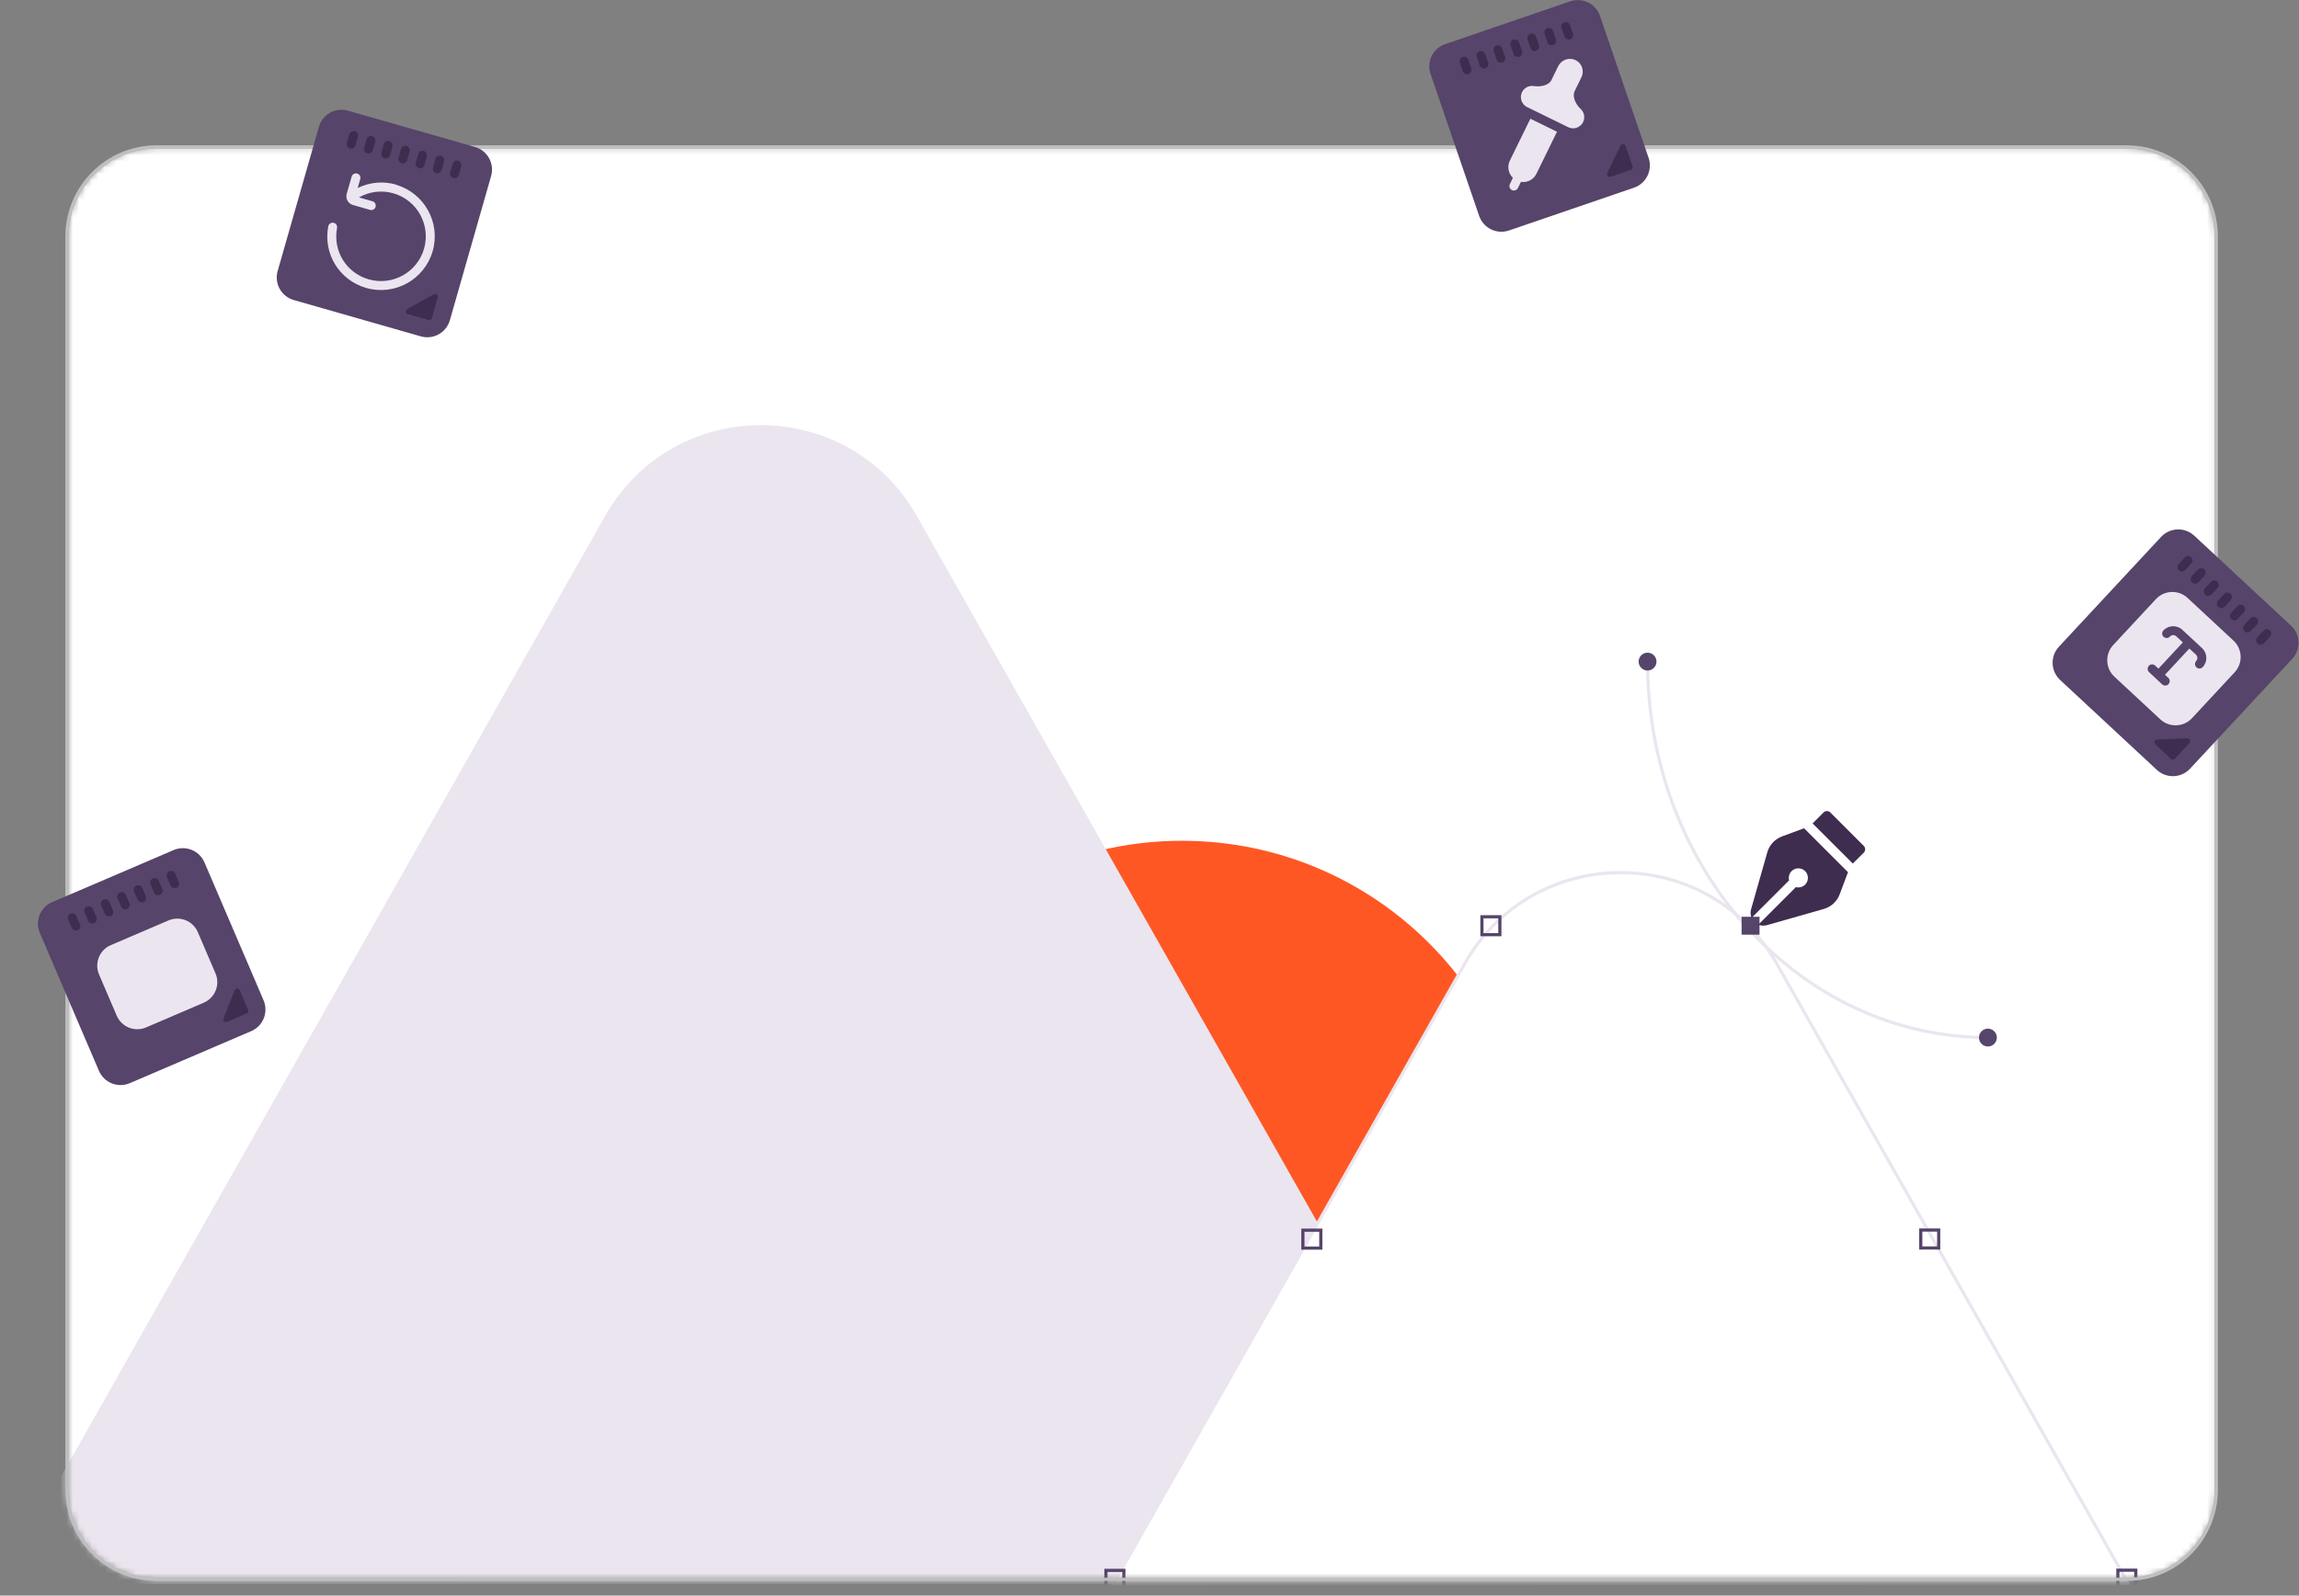
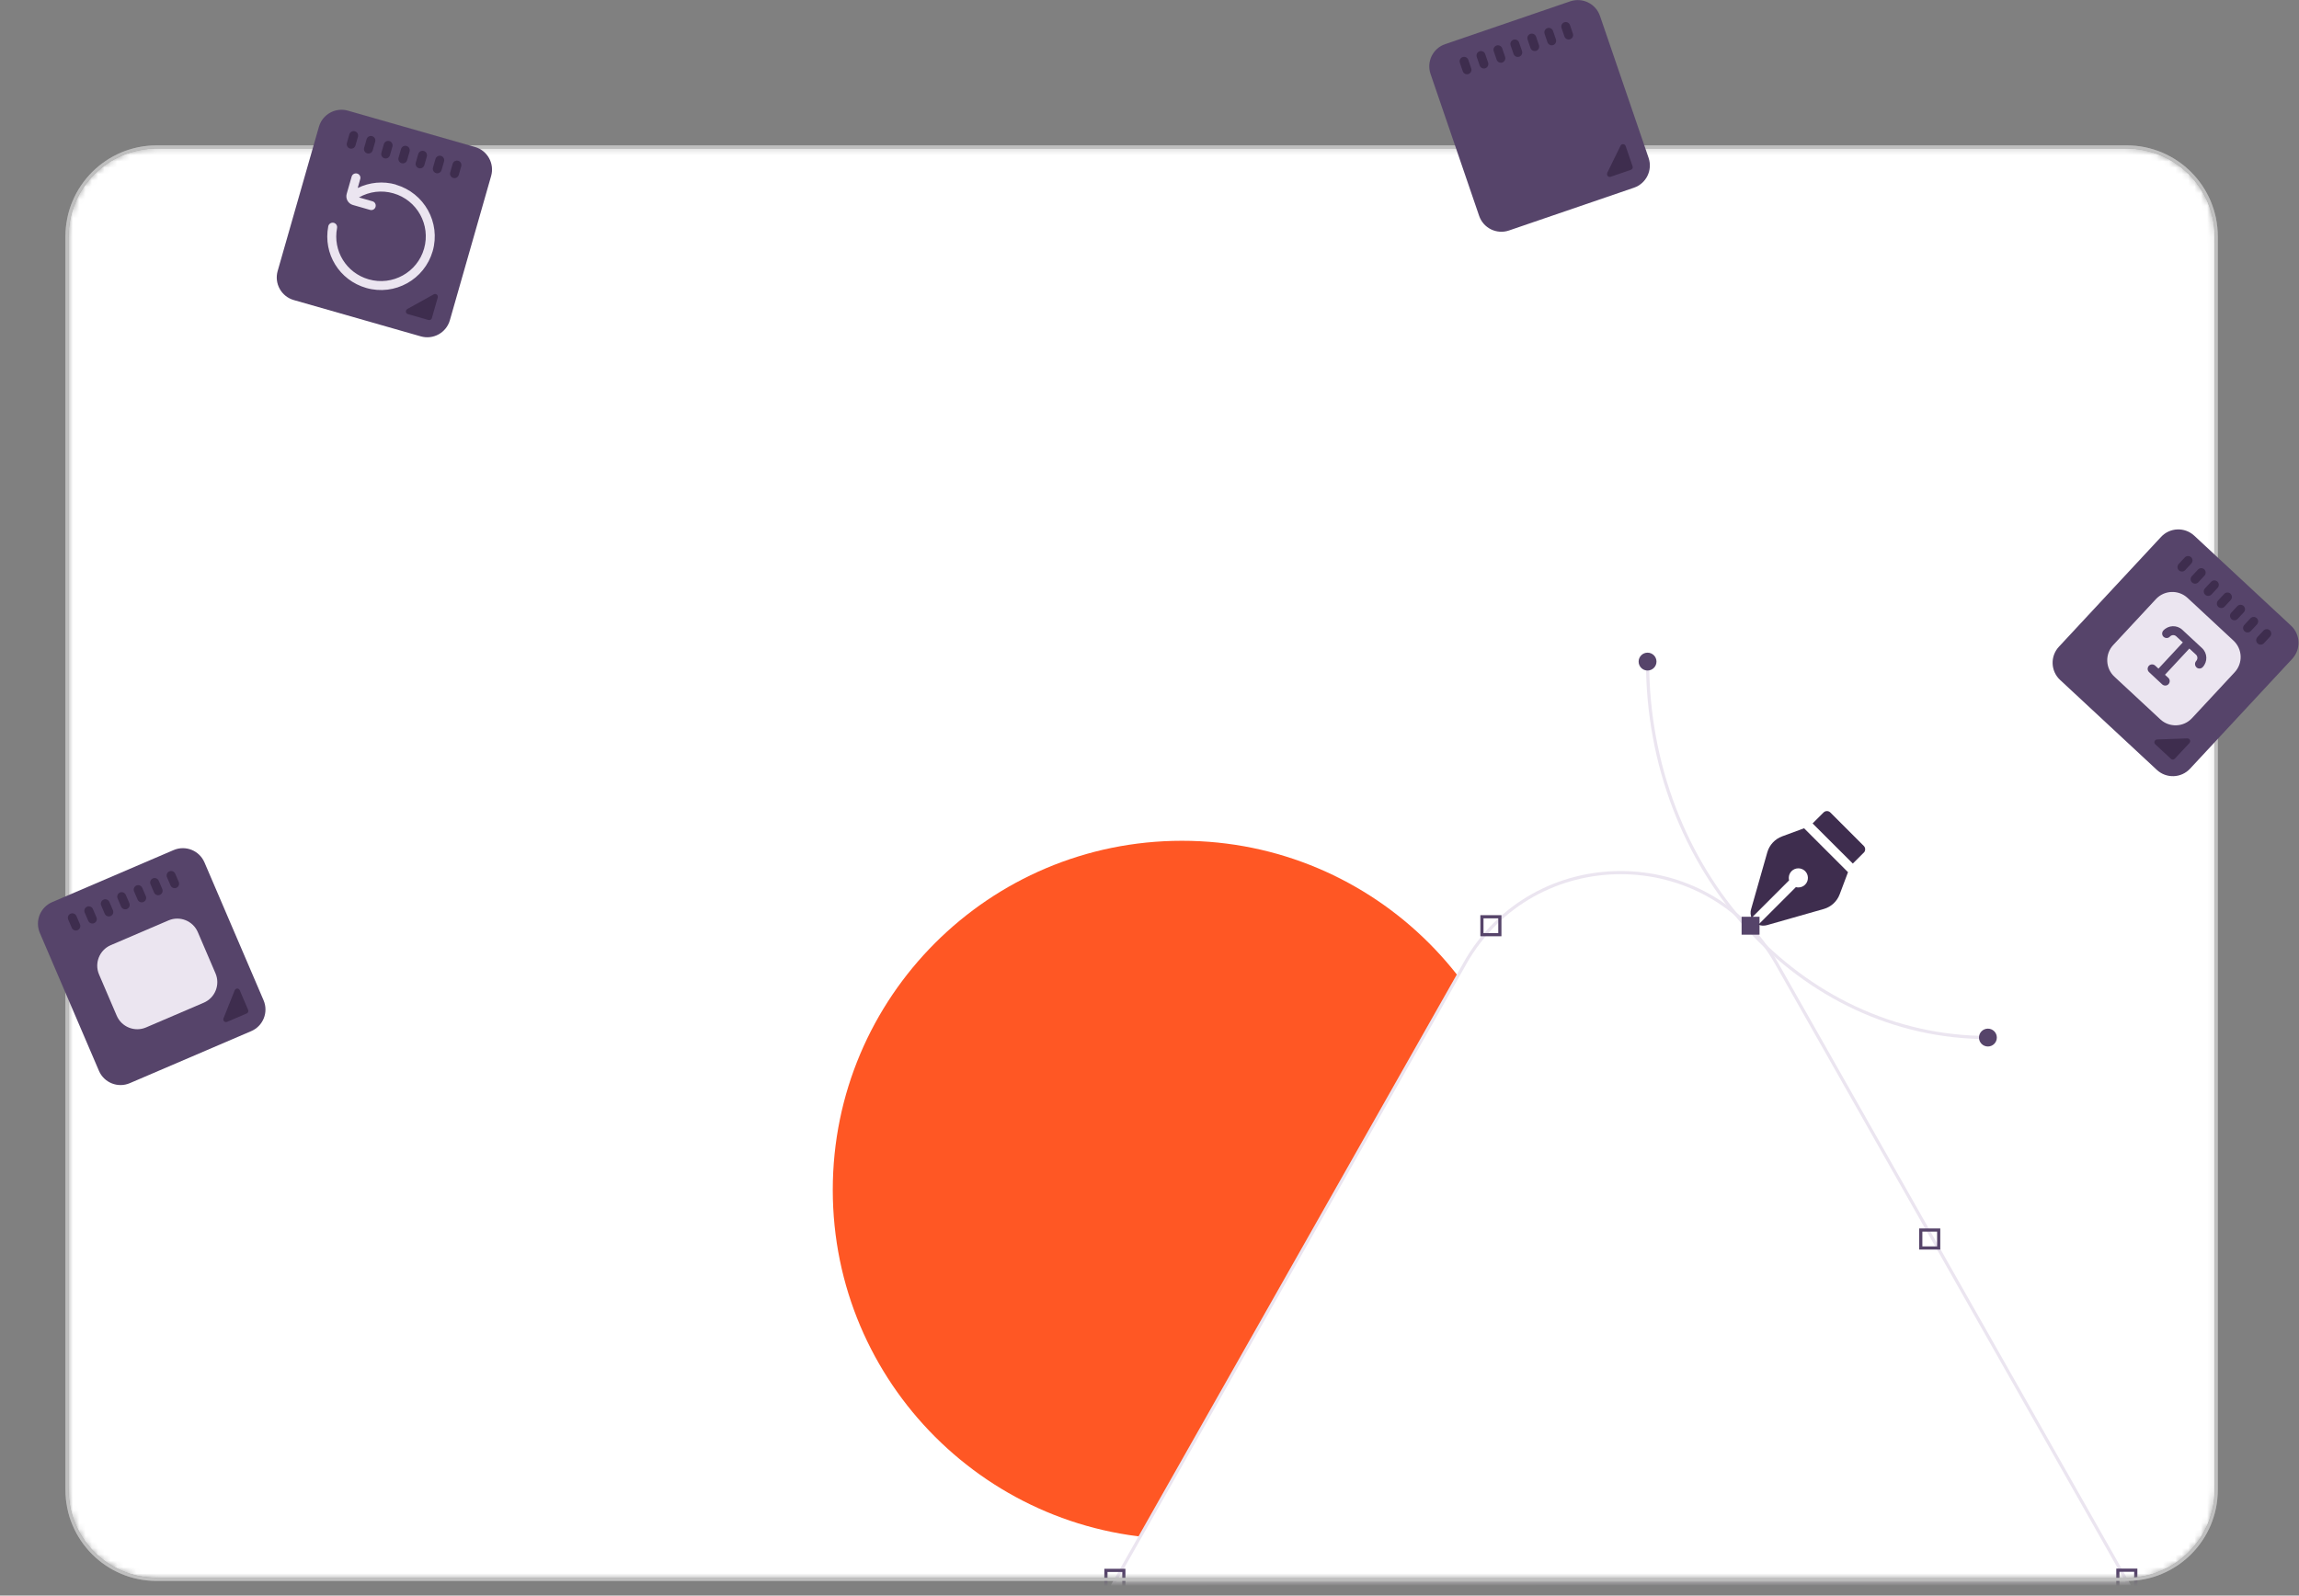
<svg xmlns="http://www.w3.org/2000/svg" width="363" height="252" viewBox="0 0 363 252" fill="none">
  <rect x="0" y="0" width="363" height="252" fill="#808080" stroke="none" />
  <g clip-path="url(#clip0_379_676)">
    <mask id="mask0_379_676" style="mask-type:luminance" maskUnits="userSpaceOnUse" x="10" y="23" width="340" height="227">
      <path d="M335.79 23.21H24.72C16.911 23.21 10.58 29.541 10.58 37.35V235.3C10.58 243.109 16.911 249.44 24.72 249.44H335.79C343.599 249.44 349.93 243.109 349.93 235.3V37.35C349.93 29.541 343.599 23.21 335.79 23.21Z" fill="white" />
    </mask>
    <g mask="url(#mask0_379_676)">
      <path d="M335.79 23.21H24.72C16.911 23.21 10.58 29.541 10.58 37.35V235.3C10.58 243.109 16.911 249.44 24.72 249.44H335.79C343.599 249.44 349.93 243.109 349.93 235.3V37.35C349.93 29.541 343.599 23.21 335.79 23.21Z" fill="white" stroke="#BFBFBF" stroke-width="0.5" stroke-miterlimit="10" />
      <path d="M186.63 243.07C217.083 243.07 241.77 218.383 241.77 187.93C241.77 157.477 217.083 132.79 186.63 132.79C156.177 132.79 131.49 157.477 131.49 187.93C131.49 218.383 156.177 243.07 186.63 243.07Z" fill="#FF5724" />
-       <path d="M95.55 81.49L0 250.18L240.37 250.13L144.75 81.48C133.91 62.37 106.37 62.37 95.54 81.48L95.55 81.49Z" fill="#EBE5F0" />
      <path d="M231.3 152.16L175.8 250.15L336.05 250.12L280.51 152.15C269.67 133.04 242.13 133.04 231.3 152.15V152.16Z" fill="white" stroke="#EBE5F0" stroke-width="0.5" stroke-miterlimit="10" />
      <path d="M260.14 104.49C260.14 137.31 284.18 163.87 313.88 163.86" stroke="#EBE5F0" stroke-width="0.5" stroke-miterlimit="10" />
      <path d="M277.82 144.79H274.99V147.62H277.82V144.79Z" fill="#56446A" />
      <path d="M236.82 144.79H233.99V147.62H236.82V144.79Z" stroke="#56446A" stroke-width="0.5" stroke-miterlimit="10" />
      <path d="M177.45 248.02H174.62V250.85H177.45V248.02Z" stroke="#56446A" stroke-width="0.5" stroke-miterlimit="10" />
      <path d="M337.23 247.99H334.4V250.82H337.23V247.99Z" stroke="#56446A" stroke-width="0.5" stroke-miterlimit="10" />
      <path d="M306.11 194.27H303.28V197.1H306.11V194.27Z" stroke="#56446A" stroke-width="0.5" stroke-miterlimit="10" />
-       <path d="M208.55 194.29H205.72V197.12H208.55V194.29Z" stroke="#56446A" stroke-width="0.5" stroke-miterlimit="10" />
      <path d="M260.14 105.9C260.919 105.9 261.55 105.269 261.55 104.49C261.55 103.711 260.919 103.08 260.14 103.08C259.362 103.08 258.73 103.711 258.73 104.49C258.73 105.269 259.362 105.9 260.14 105.9Z" fill="#56446A" />
      <path d="M313.88 165.28C314.658 165.28 315.29 164.649 315.29 163.87C315.29 163.091 314.658 162.46 313.88 162.46C313.101 162.46 312.47 163.091 312.47 163.87C312.47 164.649 313.101 165.28 313.88 165.28Z" fill="#56446A" />
      <path d="M294.28 134.66L292.55 136.39L286.2 130.05L287.93 128.32C288.22 128.03 288.7 128.02 289 128.32L294.28 133.6C294.57 133.89 294.58 134.37 294.28 134.67V134.66ZM284.84 130.82L281.37 132.1C280.25 132.52 279.38 133.45 279.05 134.6L276.49 143.59C276.35 144.05 276.39 144.54 276.57 144.96L282.49 139.04C282.46 138.92 282.44 138.78 282.44 138.65C282.44 137.82 283.11 137.14 283.95 137.14C284.79 137.14 285.46 137.81 285.46 138.65C285.46 139.49 284.79 140.16 283.95 140.16C283.82 140.16 283.68 140.14 283.56 140.11L277.64 146.03C277.89 146.14 278.16 146.2 278.44 146.19C278.63 146.19 278.82 146.16 279.01 146.11L287.97 143.56C289.12 143.23 290.05 142.37 290.47 141.26L291.79 137.75L284.85 130.81L284.84 130.82Z" fill="#3E2D4E" />
    </g>
    <path d="M335.79 23.21H24.72C16.911 23.21 10.58 29.541 10.58 37.35V235.3C10.58 243.109 16.911 249.44 24.72 249.44H335.79C343.599 249.44 349.93 243.109 349.93 235.3V37.35C349.93 29.541 343.599 23.21 335.79 23.21Z" stroke="#BFBFBF" stroke-width="0.5" stroke-miterlimit="10" />
    <path d="M247.919 0.213L228.184 6.97C226.245 7.633 225.212 9.743 225.876 11.681L233.549 34.094C234.213 36.033 236.322 37.066 238.261 36.402L257.996 29.645C259.935 28.982 260.968 26.872 260.304 24.934L252.631 2.521C251.967 0.582 249.858 -0.451 247.919 0.213Z" fill="#56446A" />
    <path d="M253.77 27.31L255.88 23C255.99 22.79 256.24 22.7 256.46 22.81C256.56 22.86 256.64 22.95 256.68 23.06L257.78 26.27C257.86 26.49 257.74 26.74 257.52 26.82L254.31 27.92C254.09 28 253.84 27.88 253.76 27.66C253.72 27.55 253.73 27.43 253.78 27.33L253.77 27.31Z" fill="#3E2D4E" />
    <path d="M231.839 9.459C231.712 9.088 231.311 8.89 230.942 9.016C230.574 9.142 230.378 9.545 230.505 9.916L230.962 11.25C231.089 11.621 231.491 11.819 231.859 11.693C232.227 11.567 232.423 11.164 232.296 10.793L231.839 9.459Z" fill="#3E2D4E" />
    <path d="M234.507 8.544C234.38 8.173 233.979 7.974 233.61 8.1C233.242 8.227 233.046 8.63 233.173 9.001L233.63 10.335C233.757 10.706 234.159 10.904 234.527 10.778C234.895 10.652 235.091 10.249 234.964 9.878L234.507 8.544Z" fill="#3E2D4E" />
    <path d="M237.188 7.635C237.061 7.264 236.659 7.065 236.291 7.191C235.923 7.317 235.727 7.72 235.854 8.091L236.311 9.425C236.438 9.796 236.839 9.995 237.208 9.869C237.576 9.743 237.772 9.34 237.645 8.969L237.188 7.635Z" fill="#3E2D4E" />
    <path d="M239.856 6.719C239.729 6.349 239.327 6.15 238.959 6.276C238.591 6.402 238.395 6.805 238.522 7.176L238.979 8.51C239.106 8.881 239.507 9.08 239.876 8.954C240.244 8.827 240.44 8.424 240.313 8.053L239.856 6.719Z" fill="#3E2D4E" />
    <path d="M242.534 5.791C242.407 5.42 242.005 5.222 241.637 5.348C241.268 5.474 241.073 5.877 241.2 6.248L241.656 7.582C241.783 7.953 242.185 8.151 242.553 8.025C242.922 7.899 243.117 7.496 242.99 7.125L242.534 5.791Z" fill="#3E2D4E" />
    <path d="M245.215 4.885C245.088 4.514 244.687 4.316 244.318 4.442C243.95 4.568 243.754 4.971 243.881 5.342L244.338 6.676C244.465 7.047 244.867 7.245 245.235 7.119C245.603 6.993 245.799 6.59 245.672 6.219L245.215 4.885Z" fill="#3E2D4E" />
    <path d="M247.892 3.967C247.765 3.596 247.363 3.397 246.995 3.523C246.627 3.649 246.431 4.052 246.558 4.423L247.015 5.757C247.142 6.128 247.543 6.327 247.912 6.201C248.28 6.075 248.476 5.672 248.349 5.301L247.892 3.967Z" fill="#3E2D4E" />
-     <path d="M248.62 14.44C248.22 15.26 248.8 16.5 249.59 17.22C250.3 17.88 250.33 19 249.67 19.71C249.14 20.27 248.31 20.43 247.61 20.09L241.12 16.91C240.25 16.48 239.89 15.43 240.32 14.55C240.66 13.86 241.41 13.47 242.17 13.59C243.23 13.77 244.56 13.47 244.96 12.65L246.05 10.42C246.56 9.43 247.76 9.02 248.77 9.49C249.78 9.98 250.2 11.2 249.7 12.21L248.61 14.43L248.62 14.44ZM238.39 25.38C237.95 26.29 238.15 27.39 238.88 28.09L238.4 29.07C238.23 29.42 238.37 29.84 238.72 30.02C239.07 30.19 239.49 30.05 239.67 29.7L240.15 28.72C241.16 28.88 242.15 28.36 242.59 27.45L245.84 20.81L241.64 18.75L238.38 25.4L238.39 25.38Z" fill="#EBE5F0" />
    <path d="M74.998 23.214L54.942 17.479C52.972 16.915 50.918 18.055 50.355 20.025L43.841 42.802C43.278 44.772 44.418 46.826 46.388 47.389L66.444 53.125C68.414 53.688 70.467 52.548 71.031 50.578L77.545 27.801C78.108 25.831 76.968 23.778 74.998 23.214Z" fill="#56446A" />
    <path d="M64.3 48.81L68.499 46.48C68.71 46.37 68.97 46.44 69.08 46.65C69.13 46.75 69.15 46.87 69.12 46.98L68.19 50.24C68.13 50.47 67.89 50.6 67.66 50.54L64.4 49.61C64.17 49.55 64.04 49.31 64.1 49.08C64.129 48.97 64.2 48.88 64.3 48.82V48.81Z" fill="#3E2D4E" />
    <path d="M56.517 21.61C56.625 21.233 56.409 20.84 56.034 20.733C55.66 20.626 55.269 20.845 55.161 21.222L54.773 22.578C54.666 22.955 54.882 23.347 55.256 23.454C55.63 23.561 56.021 23.343 56.129 22.965L56.517 21.61Z" fill="#3E2D4E" />
    <path d="M59.24 22.378C59.348 22.001 59.132 21.609 58.758 21.502C58.384 21.395 57.993 21.613 57.885 21.99L57.497 23.346C57.389 23.723 57.605 24.115 57.98 24.223C58.354 24.33 58.745 24.111 58.853 23.734L59.24 22.378Z" fill="#3E2D4E" />
    <path d="M61.961 23.156C62.069 22.779 61.853 22.387 61.479 22.279C61.104 22.172 60.713 22.391 60.606 22.768L60.218 24.124C60.11 24.501 60.326 24.893 60.7 25C61.075 25.107 61.466 24.889 61.574 24.512L61.961 23.156Z" fill="#3E2D4E" />
    <path d="M64.672 23.931C64.78 23.554 64.564 23.162 64.189 23.055C63.815 22.948 63.424 23.166 63.316 23.543L62.929 24.899C62.821 25.276 63.037 25.668 63.411 25.775C63.786 25.883 64.177 25.664 64.284 25.287L64.672 23.931Z" fill="#3E2D4E" />
    <path d="M67.393 24.719C67.501 24.342 67.285 23.949 66.91 23.842C66.536 23.735 66.145 23.954 66.037 24.331L65.65 25.687C65.542 26.064 65.758 26.456 66.132 26.563C66.506 26.67 66.897 26.451 67.005 26.075L67.393 24.719Z" fill="#3E2D4E" />
    <path d="M70.114 25.497C70.221 25.12 70.005 24.727 69.631 24.62C69.257 24.513 68.866 24.732 68.758 25.109L68.37 26.465C68.262 26.842 68.478 27.234 68.853 27.341C69.227 27.448 69.618 27.229 69.726 26.852L70.114 25.497Z" fill="#3E2D4E" />
    <path d="M72.826 26.265C72.934 25.888 72.718 25.495 72.344 25.388C71.969 25.281 71.579 25.5 71.471 25.877L71.083 27.233C70.975 27.61 71.191 28.002 71.566 28.109C71.94 28.216 72.331 27.998 72.439 27.621L72.826 26.265Z" fill="#3E2D4E" />
    <path d="M62.52 29.15C60.49 28.57 58.35 28.78 56.48 29.69L56.88 28.28C56.99 27.9 56.77 27.51 56.39 27.41C56.01 27.31 55.62 27.52 55.52 27.9L54.74 30.62C54.53 31.37 54.96 32.15 55.71 32.37L58.43 33.15C58.81 33.26 59.2 33.04 59.3 32.66C59.4 32.28 59.19 31.89 58.81 31.79L56.68 31.18C58.33 30.24 60.27 30 62.11 30.53C65.86 31.6 68.03 35.52 66.96 39.27C65.89 43.02 61.97 45.19 58.22 44.12C54.68 43.11 52.53 39.62 53.22 36.01C53.29 35.63 53.05 35.26 52.66 35.18C52.28 35.11 51.91 35.36 51.83 35.74C51 40.08 53.58 44.26 57.83 45.48C62.33 46.77 67.03 44.15 68.32 39.66C69.61 35.16 66.99 30.46 62.5 29.17L62.52 29.15Z" fill="#EBE5F0" />
    <path d="M361.741 98.812L346.465 84.607C344.964 83.211 342.617 83.297 341.222 84.797L325.089 102.145C323.694 103.646 323.779 105.993 325.28 107.389L340.556 121.594C342.056 122.989 344.404 122.904 345.799 121.403L361.931 104.055C363.327 102.555 363.241 100.207 361.741 98.812Z" fill="#56446A" />
    <path d="M340.58 116.79L345.38 116.62C345.62 116.62 345.82 116.8 345.82 117.04C345.82 117.15 345.78 117.26 345.7 117.35L343.39 119.83C343.23 120 342.96 120.02 342.78 119.85L340.3 117.54C340.13 117.38 340.11 117.11 340.28 116.93C340.36 116.85 340.46 116.8 340.58 116.79Z" fill="#3E2D4E" />
    <path d="M345.996 89.006C346.263 88.719 346.249 88.271 345.964 88.006C345.678 87.741 345.231 87.759 344.964 88.046L344.004 89.078C343.737 89.365 343.751 89.813 344.036 90.078C344.321 90.344 344.769 90.326 345.036 90.038L345.996 89.006Z" fill="#3E2D4E" />
    <path d="M348.074 90.922C348.341 90.634 348.327 90.187 348.042 89.922C347.757 89.656 347.309 89.674 347.042 89.961L346.082 90.994C345.815 91.281 345.829 91.729 346.114 91.994C346.4 92.259 346.847 92.241 347.114 91.954L348.074 90.922Z" fill="#3E2D4E" />
    <path d="M350.146 92.855C350.413 92.567 350.398 92.12 350.113 91.855C349.828 91.589 349.38 91.607 349.113 91.894L348.153 92.927C347.886 93.214 347.901 93.662 348.186 93.927C348.471 94.192 348.919 94.174 349.186 93.887L350.146 92.855Z" fill="#3E2D4E" />
    <path d="M352.214 94.77C352.481 94.483 352.466 94.035 352.181 93.77C351.896 93.505 351.449 93.523 351.182 93.81L350.221 94.843C349.954 95.13 349.969 95.578 350.254 95.843C350.539 96.108 350.987 96.09 351.254 95.803L352.214 94.77Z" fill="#3E2D4E" />
    <path d="M354.286 96.703C354.553 96.416 354.539 95.968 354.254 95.703C353.968 95.438 353.521 95.456 353.254 95.743L352.294 96.775C352.027 97.063 352.041 97.51 352.326 97.776C352.612 98.041 353.059 98.023 353.326 97.736L354.286 96.703Z" fill="#3E2D4E" />
    <path d="M356.358 98.626C356.625 98.339 356.61 97.891 356.325 97.626C356.04 97.361 355.592 97.379 355.325 97.666L354.365 98.698C354.098 98.986 354.113 99.433 354.398 99.698C354.683 99.964 355.13 99.946 355.397 99.659L356.358 98.626Z" fill="#3E2D4E" />
    <path d="M358.426 100.552C358.693 100.265 358.678 99.817 358.393 99.552C358.108 99.287 357.66 99.305 357.393 99.592L356.433 100.624C356.166 100.911 356.181 101.359 356.466 101.624C356.751 101.889 357.199 101.871 357.466 101.584L358.426 100.552Z" fill="#3E2D4E" />
    <path d="M352.66 101.18L345.41 94.44C343.98 93.11 341.74 93.19 340.41 94.62L333.67 101.87C332.34 103.3 332.42 105.54 333.85 106.87L341.1 113.61C342.53 114.94 344.77 114.86 346.1 113.43L352.84 106.18C354.17 104.75 354.09 102.51 352.66 101.18ZM346.81 105.39C346.52 105.12 346.51 104.68 346.77 104.39C347.03 104.1 347.02 103.66 346.73 103.39L345.69 102.43L341.84 106.57L342.36 107.05C342.65 107.32 342.66 107.76 342.4 108.05C342.14 108.34 341.69 108.35 341.4 108.09L339.33 106.16C339.04 105.89 339.03 105.45 339.29 105.16C339.55 104.87 340 104.86 340.29 105.12L340.81 105.6L344.66 101.46L343.62 100.5C343.33 100.23 342.89 100.25 342.62 100.54C342.35 100.83 341.91 100.84 341.62 100.58C341.33 100.32 341.32 99.87 341.58 99.58C342.38 98.72 343.72 98.67 344.58 99.47L347.69 102.36C348.55 103.16 348.6 104.5 347.8 105.36C347.53 105.65 347.09 105.66 346.8 105.4L346.81 105.39Z" fill="#EBE5F0" />
    <path d="M27.413 134.259L8.24 142.477C6.357 143.284 5.484 145.465 6.292 147.348L15.624 169.122C16.431 171.006 18.612 171.878 20.496 171.071L39.669 162.853C41.552 162.046 42.424 159.865 41.617 157.982L32.285 136.207C31.478 134.324 29.297 133.452 27.413 134.259Z" fill="#56446A" />
    <path d="M35.28 160.86L37.06 156.4C37.15 156.18 37.4 156.07 37.62 156.16C37.73 156.2 37.81 156.29 37.85 156.39L39.18 159.5C39.27 159.72 39.18 159.97 38.96 160.06L35.85 161.39C35.63 161.48 35.38 161.39 35.29 161.17C35.24 161.07 35.24 160.95 35.29 160.84L35.28 160.86Z" fill="#3E2D4E" />
    <path d="M12.07 144.678C11.915 144.317 11.5 144.15 11.142 144.303C10.784 144.456 10.619 144.873 10.774 145.233L11.329 146.529C11.484 146.89 11.899 147.058 12.257 146.904C12.615 146.751 12.78 146.334 12.625 145.974L12.07 144.678Z" fill="#3E2D4E" />
    <path d="M14.672 143.573C14.518 143.213 14.102 143.045 13.745 143.198C13.387 143.352 13.222 143.768 13.376 144.129L13.932 145.425C14.086 145.785 14.502 145.953 14.86 145.8C15.217 145.646 15.382 145.23 15.228 144.869L14.672 143.573Z" fill="#3E2D4E" />
    <path d="M17.275 142.459C17.12 142.098 16.705 141.931 16.347 142.084C15.989 142.237 15.824 142.654 15.979 143.014L16.534 144.31C16.689 144.671 17.104 144.839 17.462 144.685C17.82 144.532 17.985 144.115 17.83 143.755L17.275 142.459Z" fill="#3E2D4E" />
    <path d="M19.864 141.335C19.709 140.975 19.294 140.807 18.936 140.96C18.578 141.114 18.413 141.53 18.568 141.891L19.123 143.187C19.278 143.547 19.693 143.715 20.051 143.561C20.409 143.408 20.574 142.992 20.419 142.631L19.864 141.335Z" fill="#3E2D4E" />
    <path d="M22.465 140.231C22.311 139.87 21.895 139.702 21.538 139.856C21.18 140.009 21.015 140.426 21.169 140.786L21.725 142.082C21.879 142.443 22.295 142.61 22.652 142.457C23.01 142.304 23.175 141.887 23.021 141.527L22.465 140.231Z" fill="#3E2D4E" />
    <path d="M25.064 139.107C24.91 138.747 24.494 138.579 24.136 138.732C23.778 138.886 23.613 139.302 23.768 139.662L24.323 140.958C24.478 141.319 24.893 141.487 25.251 141.333C25.609 141.18 25.774 140.763 25.619 140.403L25.064 139.107Z" fill="#3E2D4E" />
    <path d="M27.666 137.993C27.512 137.632 27.097 137.464 26.739 137.618C26.381 137.771 26.216 138.188 26.37 138.548L26.926 139.844C27.081 140.204 27.496 140.372 27.854 140.219C28.212 140.065 28.376 139.649 28.222 139.289L27.666 137.993Z" fill="#3E2D4E" />
    <path d="M26.602 145.368L17.494 149.272C15.702 150.04 14.872 152.115 15.64 153.907L18.429 160.414C19.197 162.206 21.272 163.036 23.064 162.268L32.172 158.364C33.965 157.596 34.794 155.521 34.026 153.729L31.237 147.222C30.469 145.43 28.394 144.6 26.602 145.368Z" fill="#EBE5F0" />
  </g>
  <defs>
    <clipPath id="clip0_379_676">
      <rect width="362.91" height="251.1" fill="white" />
    </clipPath>
  </defs>
</svg>